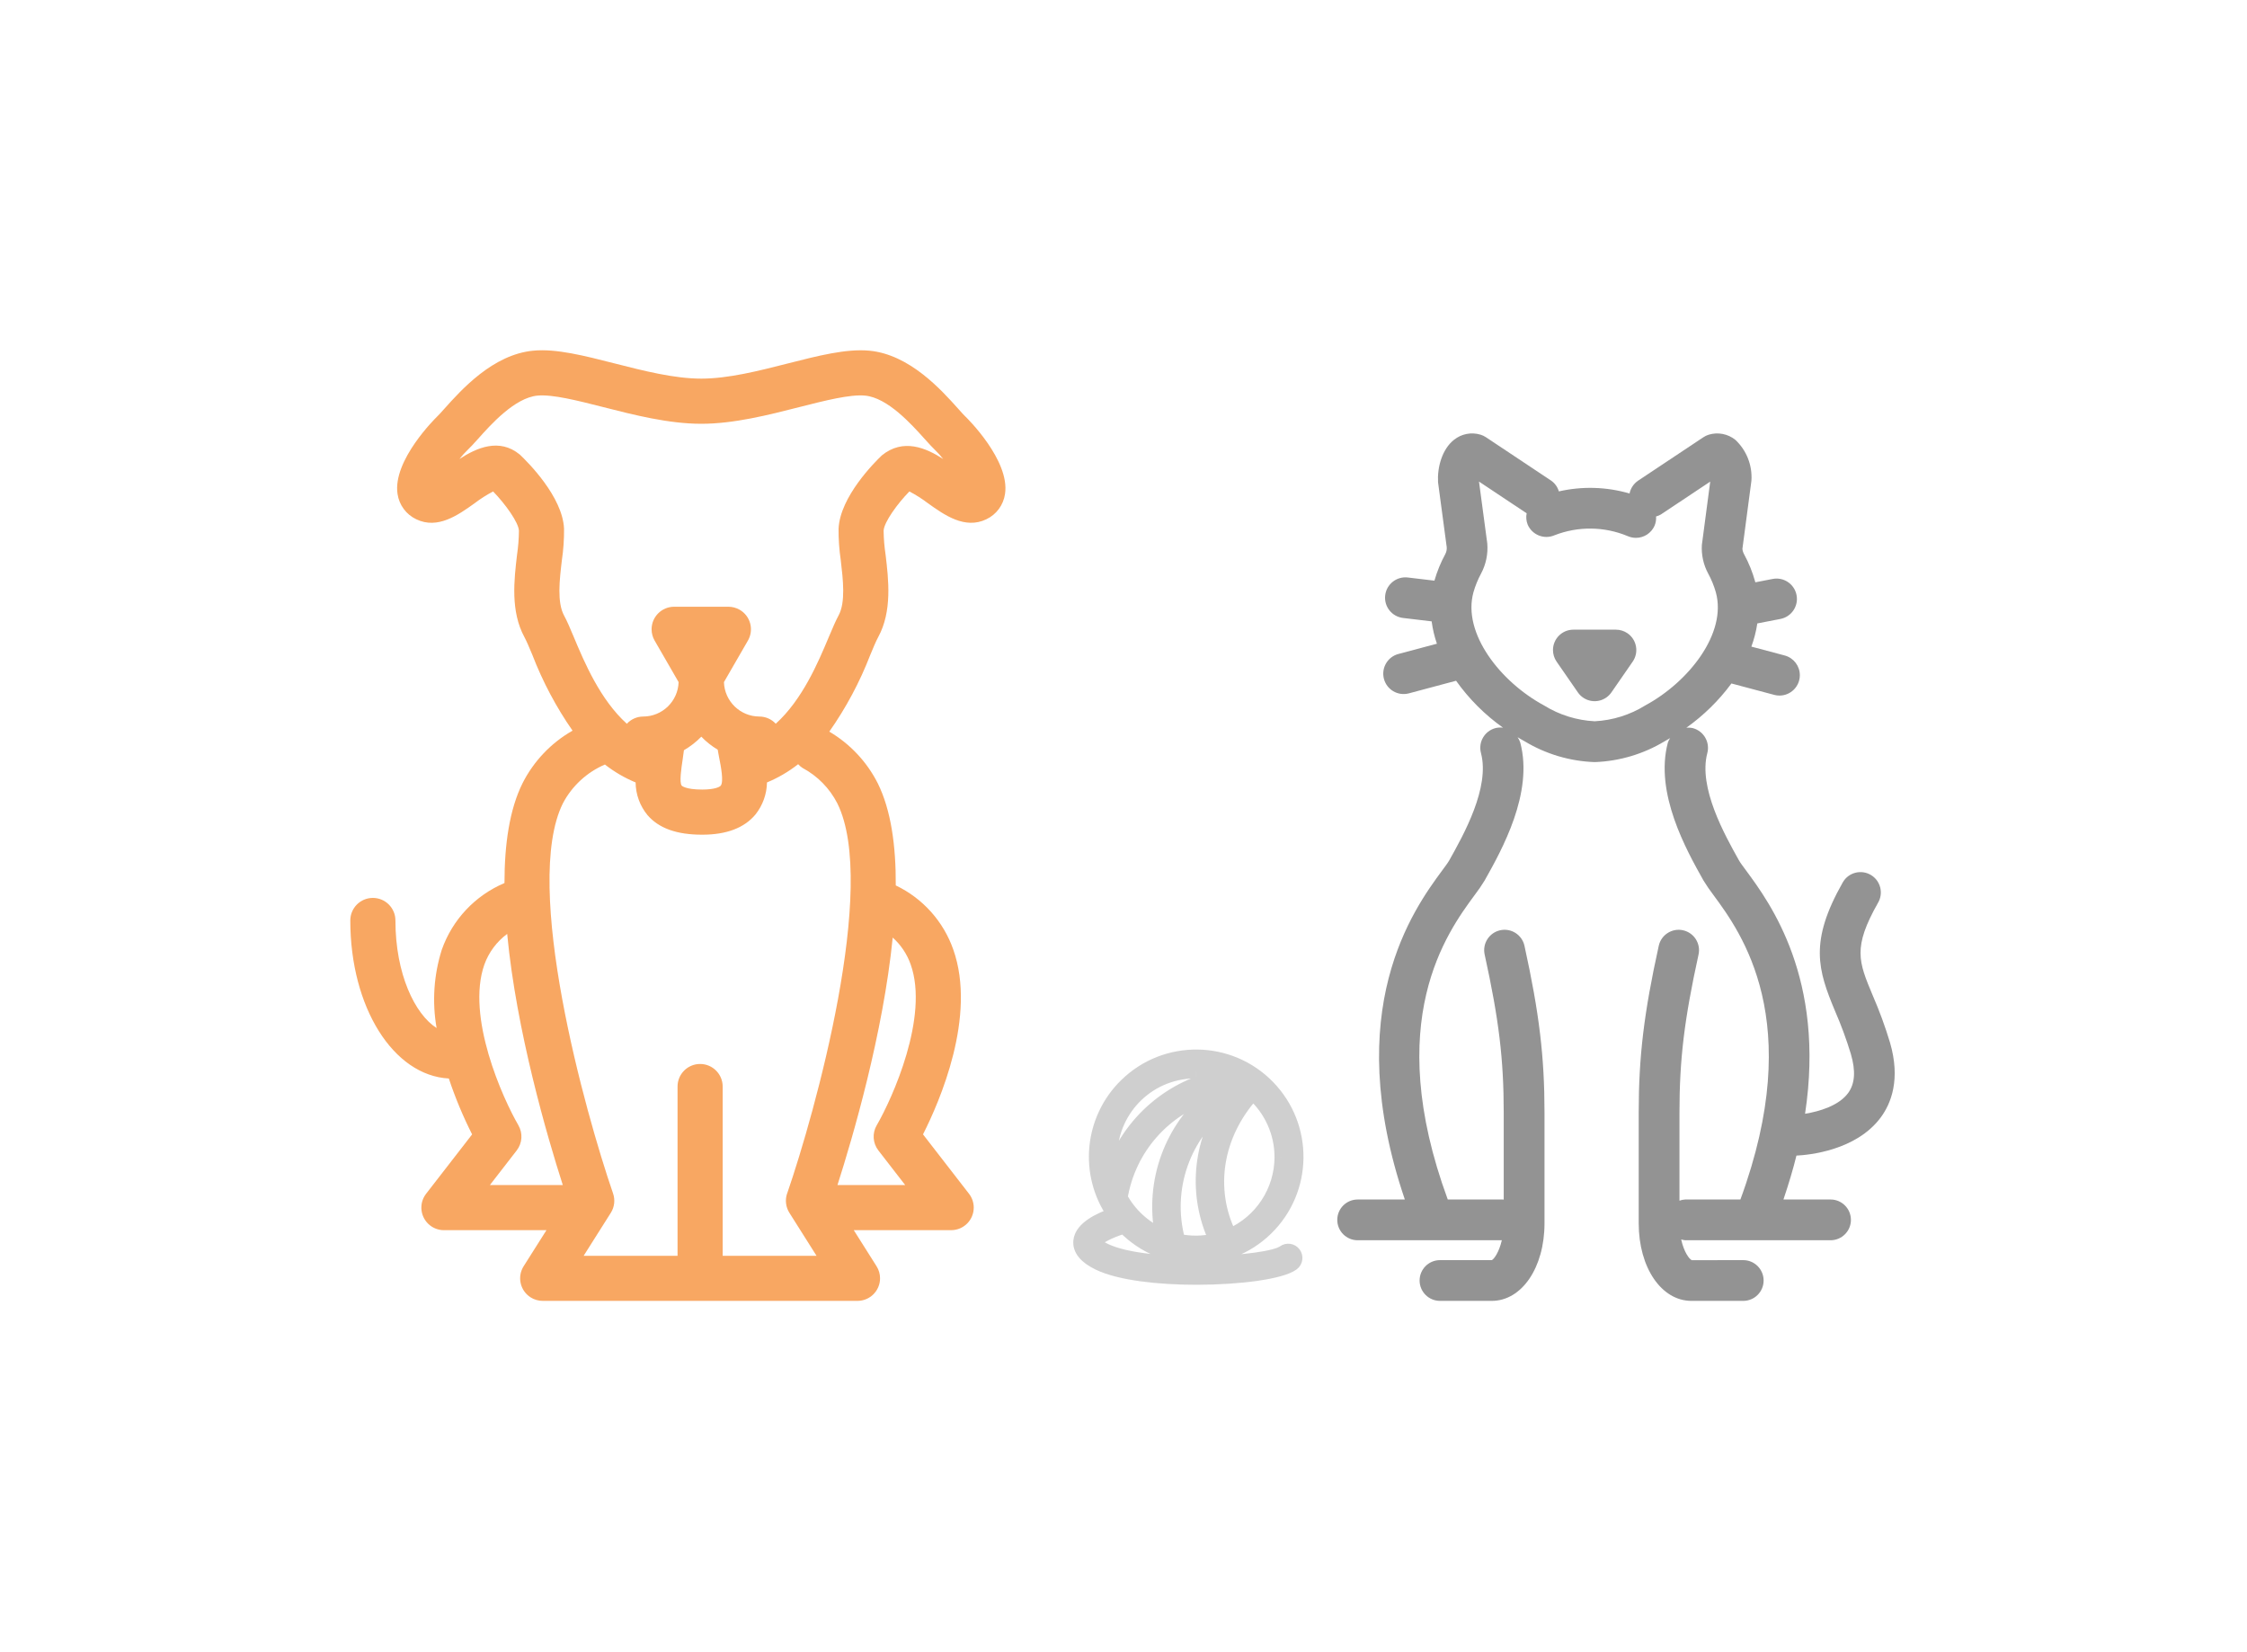
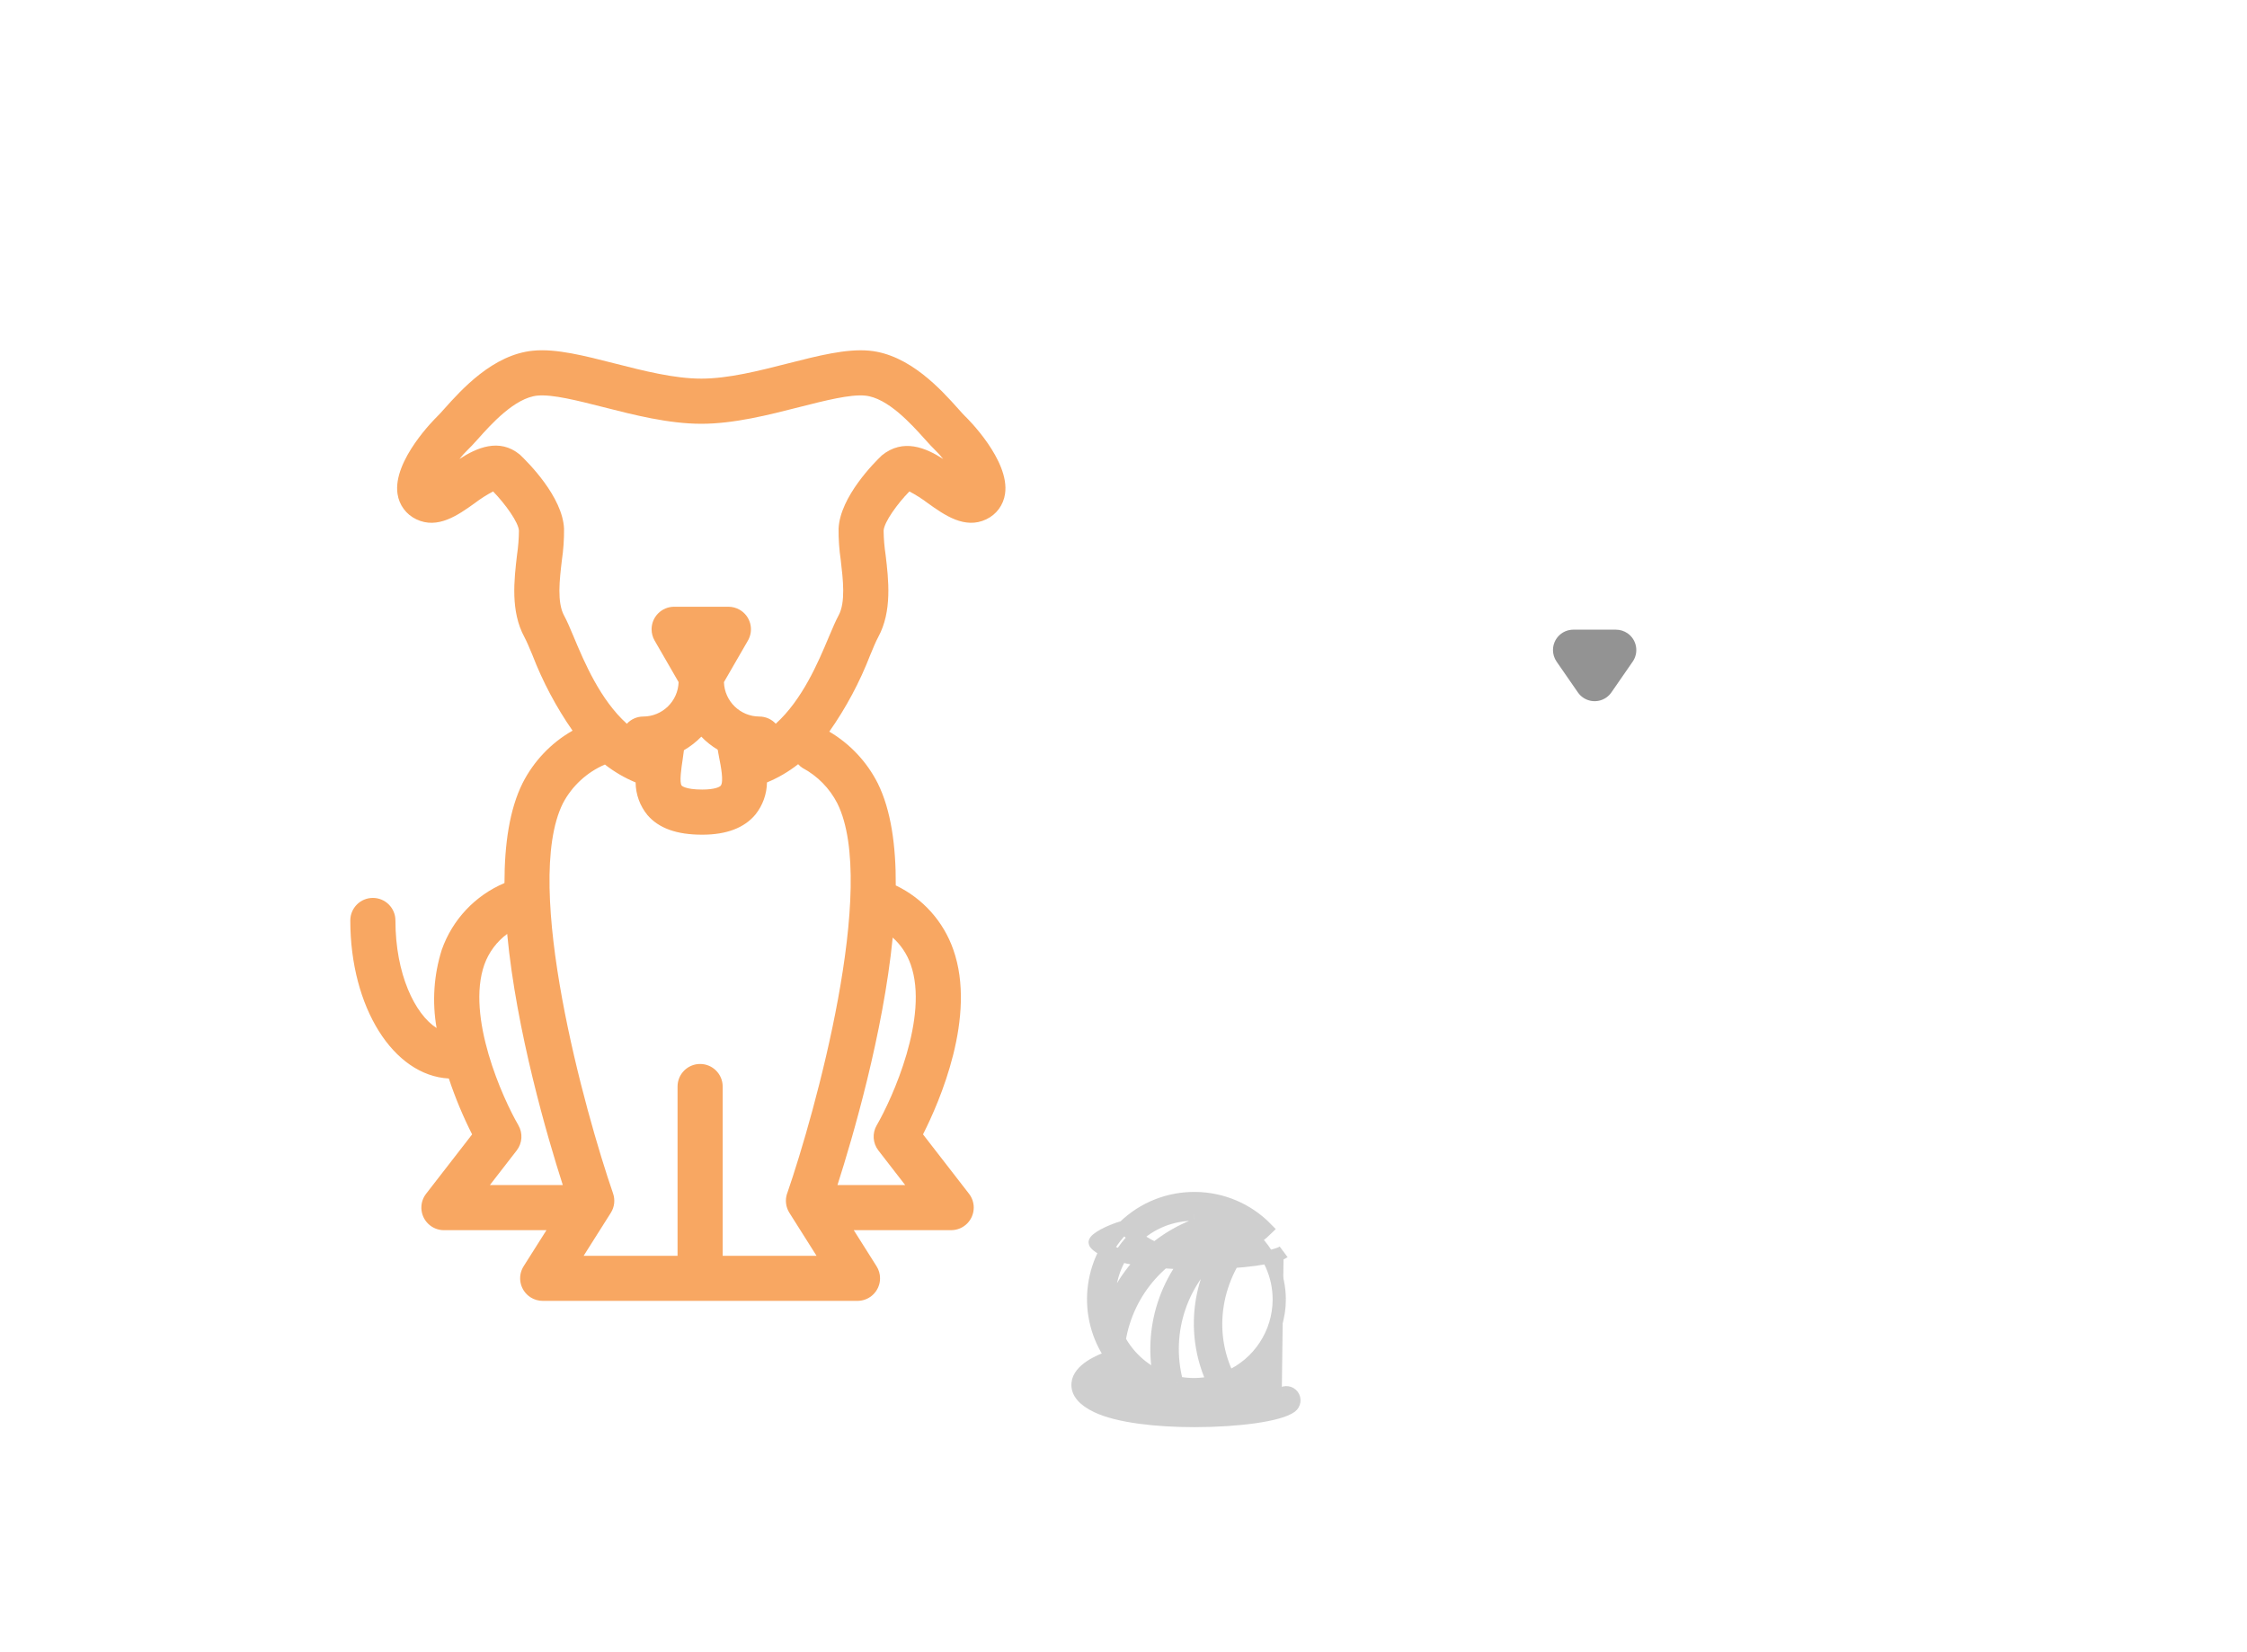
<svg xmlns="http://www.w3.org/2000/svg" id="Layer_2" data-name="Layer 2" width="340" height="250" viewBox="0 0 340 250">
  <defs>
    <style>
      .cls-1 {
        isolation: isolate;
        opacity: .9;
      }

      .cls-1, .cls-2, .cls-3, .cls-4 {
        stroke-width: 0px;
      }

      .cls-1, .cls-5 {
        fill: #888;
      }

      .cls-6 {
        clip-path: url(#clippath);
      }

      .cls-2 {
        fill: none;
      }

      .cls-7 {
        clip-path: url(#clippath-1);
      }

      .cls-8 {
        opacity: .401;
      }

      .cls-9 {
        opacity: .7;
      }

      .cls-5 {
        stroke: #888;
        stroke-width: 2px;
      }

      .cls-3 {
        fill: #f58220;
      }

      .cls-4 {
        fill: #fff;
      }
    </style>
    <clipPath id="clippath">
      <rect class="cls-2" x="53" y="53" width="99.134" height="143.841" />
    </clipPath>
    <clipPath id="clippath-1">
      <rect class="cls-2" x="202.348" y="65.582" width="84.346" height="131.259" />
    </clipPath>
  </defs>
  <g id="Layer_1-2" data-name="Layer 1">
    <g id="cat_dog_ball" data-name="cat dog ball">
      <rect id="Rectangle_2549" data-name="Rectangle 2549" class="cls-4" width="340" height="250" />
      <g id="cat_and_dog" data-name="cat and dog">
        <g id="sitting_pittie" data-name="sitting pittie" class="cls-9">
          <g class="cls-6">
            <g id="Group_18190" data-name="Group 18190">
              <path id="Path_25045" data-name="Path 25045" class="cls-3" d="m146.141,63.093c-.3-.279-.686-.722-1.162-1.253-2.571-2.868-7.356-8.208-13.443-8.779-3.487-.322-7.759.771-12.308,1.93-4.443,1.132-9.034,2.3-13.115,2.3s-8.676-1.168-13.113-2.3c-4.551-1.159-8.854-2.267-12.307-1.93-6.1.57-10.885,5.914-13.455,8.788-.473.525-.859.965-1.159,1.247-.067.064-6.709,6.548-5.926,11.649.245,1.671,1.31,3.109,2.837,3.83,3.247,1.566,6.348-.655,8.836-2.434.877-.669,1.809-1.264,2.786-1.778,1.888,1.937,3.853,4.707,3.908,5.937-.01,1.22-.106,2.437-.285,3.644-.449,3.808-1.01,8.545,1.117,12.463.343.628.725,1.563,1.2,2.686,1.561,4.051,3.602,7.9,6.081,11.464-3.247,1.85-5.878,4.615-7.565,7.95-1.975,3.966-2.737,9.258-2.734,15.109-4.437,1.877-7.879,5.535-9.483,10.078-1.214,3.832-1.484,7.9-.789,11.859-3.277-2.091-6.23-8.157-6.23-16.274,0-1.885-1.529-3.414-3.414-3.414-1.885,0-3.413,1.528-3.414,3.414,0,13.139,6.509,23.466,14.908,23.912.966,2.901,2.144,5.728,3.523,8.457l-6.97,8.994c-1.151,1.495-.872,3.64.623,4.791.596.459,1.326.708,2.077.709h15.518l-3.453,5.458c-1.007,1.594-.532,3.703,1.062,4.71.547.346,1.18.529,1.827.528h47.629c1.885,0,3.414-1.528,3.414-3.414,0-.646-.183-1.278-.528-1.824l-3.45-5.462h14.745c1.887-.004,3.413-1.536,3.409-3.423-.001-.752-.251-1.482-.709-2.077l-6.967-8.994c2.522-4.974,8.142-17.87,4.585-27.954-1.492-4.27-4.627-7.768-8.709-9.716.036-5.993-.719-11.422-2.731-15.47-1.647-3.246-4.189-5.952-7.325-7.8,2.532-3.603,4.614-7.502,6.2-11.61.47-1.123.853-2.06,1.2-2.692,2.127-3.921,1.569-8.66,1.117-12.469-.184-1.203-.284-2.417-.299-3.633.058-1.284,2.118-4.13,3.9-5.939.981.514,1.918,1.11,2.8,1.78,2.491,1.781,5.593,3.993,8.836,2.434,1.528-.719,2.593-2.158,2.834-3.83.786-5.1-5.854-11.586-5.926-11.652m-37.549,50.345c.067.4.14.8.222,1.214.237,1.18.725,3.635.234,4.23-.179.218-.971.586-2.8.586-2.561,0-3.1-.586-3.1-.592-.394-.458-.036-2.783.134-3.9.073-.479.143-.968.2-1.46.967-.559,1.852-1.248,2.631-2.048.737.762,1.572,1.424,2.482,1.969m-30.16,56.827c-2.379-4.09-7.938-16.429-5.147-24.318.666-1.852,1.866-3.465,3.45-4.634,1.39,14.717,6.09,30.764,8.415,38h-11.03l4.06-5.241c.849-1.101.947-2.606.249-3.808m59.365-24.316c2.792,7.89-2.767,20.228-5.143,24.318-.7,1.202-.602,2.708.249,3.808l4.06,5.241h-10.249c2.291-7.146,6.91-22.886,8.36-37.449,1.238,1.109,2.174,2.513,2.723,4.082m-18.7,34.627c-.337.979-.212,2.058.34,2.934l4.109,6.506h-14.201v-25.608c.001-1.885-1.527-3.415-3.412-3.416-1.886-.001-3.415,1.527-3.416,3.412v25.612h-14.208l4.109-6.5c.555-.876.681-1.957.34-2.937-4.209-12.2-13.78-46.586-7.589-59.027,1.383-2.627,3.628-4.7,6.357-5.869,1.418,1.11,2.98,2.021,4.643,2.71.017,1.802.65,3.544,1.793,4.937,1.721,2,4.427,2.971,8.281,2.971,3.687,0,6.4-1.035,8.081-3.08,1.088-1.377,1.694-3.073,1.724-4.828,1.691-.7,3.278-1.629,4.716-2.761.193.216.415.406.658.564,2.261,1.206,4.1,3.075,5.268,5.356,6.193,12.441-3.374,46.828-7.586,59.027m14.293-111.642c-1.05,1-6.294,6.227-6.515,11.055-.015,1.589.095,3.177.328,4.749.352,3,.756,6.394-.334,8.4-.425.777-.916,1.927-1.5,3.314-1.593,3.805-3.99,9.437-8,13.054-.64-.691-1.538-1.085-2.479-1.088-2.898-.008-5.268-2.311-5.359-5.207l3.629-6.287c.943-1.632.384-3.719-1.247-4.661-.52-.301-1.111-.459-1.712-.458h-8.204c-1.884,0-3.413,1.526-3.414,3.41,0,.6.158,1.189.458,1.709l3.629,6.284c-.087,2.898-2.459,5.204-5.359,5.21-.94.004-1.837.4-2.473,1.092-4.012-3.62-6.409-9.255-8-13.064-.58-1.384-1.068-2.531-1.493-3.3-1.089-2.012-.692-5.407-.334-8.4.232-1.573.341-3.162.325-4.752-.215-4.828-5.465-10.056-6.7-11.222-3.113-2.552-6.551-1-9.125.674.381-.482.793-.939,1.235-1.366.4-.376.938-.962,1.575-1.672,1.941-2.181,5.569-6.229,8.999-6.551,2.279-.209,6.017.74,9.98,1.748,4.622,1.18,9.865,2.516,14.8,2.516s10.178-1.335,14.8-2.516c3.96-1.007,7.711-1.96,9.983-1.748,3.426.322,7.049,4.367,9,6.539.643.713,1.174,1.3,1.578,1.678.444.429.859.887,1.241,1.372-2.579-1.663-6.054-3.2-9.319-.513" />
            </g>
          </g>
        </g>
        <g id="Group_18192" data-name="Group 18192">
          <g class="cls-7">
            <g id="Group_18191" data-name="Group 18191">
              <path id="Path_25046" data-name="Path 25046" class="cls-1" d="m244.511,95.276h-6.443c-1.703.001-3.083,1.383-3.082,3.086,0,.625.191,1.236.547,1.751l3.22,4.656c.97,1.401,2.892,1.75,4.292.781.305-.211.569-.476.781-.781l3.22-4.656c.969-1.399.621-3.319-.779-4.289-.516-.357-1.129-.549-1.756-.548" />
-               <path id="Path_25047" data-name="Path 25047" class="cls-1" d="m285.987,157.769c-.734-2.439-1.612-4.832-2.628-7.167-2.138-5.109-3.023-7.225.8-13.98.872-1.462.395-3.354-1.067-4.226-1.462-.872-3.354-.395-4.226,1.067-.024.039-.046.079-.068.12-5.059,8.932-3.725,13.191-1.132,19.4.926,2.125,1.728,4.302,2.4,6.52.743,2.552.611,4.476-.417,5.882-1.417,1.935-4.4,2.8-6.52,3.141,3.1-20.476-5.32-31.916-8.907-36.786-.482-.655-.874-1.165-1.091-1.549-2.157-3.853-6.178-11.02-4.791-16.244.433-1.646-.546-3.332-2.19-3.771-.324-.073-.658-.093-.989-.058,2.617-1.857,4.921-4.118,6.827-6.7l6.471,1.724c.259.071.526.106.795.107,1.704,0,3.085-1.381,3.085-3.085,0-1.398-.94-2.621-2.291-2.981l-5.043-1.343c.417-1.136.719-2.311.9-3.508l3.494-.677c1.672-.323,2.765-1.94,2.442-3.612-.323-1.672-1.94-2.765-3.612-2.442l-2.628.51c-.011-.038-.014-.079-.027-.118-.4-1.438-.963-2.827-1.677-4.138-.138-.25-.222-.526-.247-.811l1.362-10.306c.16-2.325-.735-4.599-2.437-6.191-1.129-.902-2.629-1.192-4.012-.775-.289.088-.564.218-.815.386l-9.863,6.561c-.678.453-1.15,1.155-1.313,1.954-3.479-1.015-7.16-1.124-10.694-.318-.194-.664-.61-1.242-1.179-1.636l-9.858-6.561c-.252-.169-.528-.299-.819-.386-1.383-.419-2.884-.128-4.012.776-1.831,1.444-2.546,4.223-2.415,6.427l1.316,9.836c.025.362-.053.724-.225,1.044-.689,1.272-1.239,2.616-1.638,4.007l-4.025-.479c-1.691-.201-3.225,1.006-3.426,2.697s1.006,3.225,2.697,3.426l4.333.515c.153,1.151.419,2.284.795,3.382l-5.8,1.546c-1.649.423-2.643,2.103-2.22,3.752.423,1.649,2.103,2.643,3.752,2.22.018-.005.037-.01.055-.015l7.115-1.9c1.952,2.748,4.352,5.148,7.1,7.1-.383-.049-.771-.027-1.146.066-1.645.436-2.624,2.123-2.188,3.768,0,0,0,.002,0,.003,1.387,5.224-2.637,12.391-4.8,16.244-.217.384-.608.893-1.088,1.549-4.284,5.813-15.395,21.03-5.632,49.763h-7.14c-1.703,0-3.083,1.381-3.083,3.084s1.381,3.083,3.083,3.083h21.817c-.425,1.825-1.2,2.886-1.524,3.007h-7.836c-1.703,0-3.083,1.381-3.083,3.083s1.381,3.083,3.083,3.083h7.838c4.547,0,7.978-5.046,7.978-11.736v-16.745c0-8.463-.795-15.071-3.031-25.248-.366-1.664-2.011-2.716-3.674-2.351-1.664.366-2.716,2.011-2.351,3.674,2.157,9.817,2.886,15.855,2.886,23.924v13.166c-.041,0-.077-.025-.118-.025h-8.35c-9.941-27.024-.118-40.39,4.095-46.1.539-.703,1.04-1.435,1.5-2.193,2.587-4.613,7.405-13.2,5.377-20.84-.091-.29-.226-.565-.4-.814.359.214.718.433,1.083.628,3.179,1.915,6.791,2.993,10.5,3.133h.134c3.709-.14,7.321-1.218,10.5-3.133.285-.153.57-.329.855-.493-.142.211-.256.44-.34.68-2.028,7.641,2.79,16.228,5.377,20.84.461.757.962,1.489,1.5,2.193,4.215,5.714,14.035,19.081,4.1,46.1h-8.347c-.298.014-.593.073-.874.175v-13.317c0-8.071.732-14.109,2.886-23.924.366-1.662-.685-3.306-2.348-3.672-1.662-.366-3.306.685-3.671,2.348h0c-2.245,10.171-3.034,16.782-3.034,25.248v16.746c0,6.69,3.429,11.736,7.976,11.736h7.841c1.703,0,3.083-1.381,3.083-3.083s-1.381-3.084-3.083-3.084l-7.775.008c-.378-.129-1.2-1.231-1.617-3.138.201.061.408.103.617.123h21.985c1.703,0,3.083-1.381,3.083-3.083s-1.381-3.084-3.083-3.084h-7.128c.778-2.3,1.442-4.517,1.968-6.644,1.828-.088,9.058-.743,12.783-5.81,1.524-2.075,3-5.712,1.379-11.278m-37.05-51.018c-2.306,1.427-4.935,2.249-7.644,2.387-2.709-.138-5.339-.959-7.646-2.387-6.6-3.555-12.4-10.93-10.7-17.119.276-.975.659-1.917,1.14-2.809.758-1.406,1.09-3.002.957-4.593l-1.253-9.36,7.211,4.8c-.116.569-.063,1.16.151,1.7.666,1.567,2.475,2.297,4.042,1.632,0,0,0,0,.001,0,3.565-1.396,7.533-1.356,11.07.11.401.179.835.273,1.274.274,1.211-.001,2.309-.711,2.807-1.814.192-.449.274-.938.238-1.425.25-.065.491-.162.715-.291l7.479-4.98-1.266,9.584c-.092,1.518.247,3.032.978,4.366.481.892.863,1.833,1.14,2.807,1.7,6.189-4.1,13.564-10.7,17.119" />
            </g>
          </g>
        </g>
        <g id="Group_18194" data-name="Group 18194" class="cls-8">
-           <path id="Path_25048" data-name="Path 25048" class="cls-5" d="m194.231,189.416c-2.36,1.756-20.674,2.756-26.991-.28-1.423-.685-1.537-1.134-1.537-1.136.038-.511,2.033-1.642,4.382-2.327,5.871,6.028,15.516,6.155,21.544.284s6.155-15.516.284-21.544c-5.871-6.028-15.516-6.155-21.544-.284-5.34,5.201-6.132,13.503-1.872,19.621-1.969.671-4.9,2-5.088,4.032-.124,1.312.829,2.467,2.834,3.432,3.217,1.548,9.1,2.188,14.792,2.188,6.543,0,12.842-.846,14.575-2.137.511-.381.616-1.103.236-1.614-.381-.511-1.103-.616-1.614-.235m-24.607-8.2c1.222-7.476,6.635-13.583,13.91-15.695-6.37,5.108-9.366,13.337-7.771,21.344-2.613-1.156-4.771-3.142-6.14-5.65m8.714,6.482c-2.114-7.794.783-16.085,7.292-20.866-4.23,6.127-4.883,14.041-1.714,20.779-1.83.443-3.735.472-5.578.087m15.513-12.625c-.007,5.121-3.04,9.754-7.731,11.808-3.455-7-2.1-15.24,3.458-21.369,2.717,2.436,4.27,5.911,4.272,9.56m-12.892-12.893c1.352.001,2.696.216,3.981.637-7.729,1.471-14.088,6.951-16.685,14.378-1.214-6.974,3.455-13.611,10.429-14.825.75-.131,1.51-.194,2.271-.19" />
+           <path id="Path_25048" data-name="Path 25048" class="cls-5" d="m194.231,189.416c-2.36,1.756-20.674,2.756-26.991-.28-1.423-.685-1.537-1.134-1.537-1.136.038-.511,2.033-1.642,4.382-2.327,5.871,6.028,15.516,6.155,21.544.284c-5.871-6.028-15.516-6.155-21.544-.284-5.34,5.201-6.132,13.503-1.872,19.621-1.969.671-4.9,2-5.088,4.032-.124,1.312.829,2.467,2.834,3.432,3.217,1.548,9.1,2.188,14.792,2.188,6.543,0,12.842-.846,14.575-2.137.511-.381.616-1.103.236-1.614-.381-.511-1.103-.616-1.614-.235m-24.607-8.2c1.222-7.476,6.635-13.583,13.91-15.695-6.37,5.108-9.366,13.337-7.771,21.344-2.613-1.156-4.771-3.142-6.14-5.65m8.714,6.482c-2.114-7.794.783-16.085,7.292-20.866-4.23,6.127-4.883,14.041-1.714,20.779-1.83.443-3.735.472-5.578.087m15.513-12.625c-.007,5.121-3.04,9.754-7.731,11.808-3.455-7-2.1-15.24,3.458-21.369,2.717,2.436,4.27,5.911,4.272,9.56m-12.892-12.893c1.352.001,2.696.216,3.981.637-7.729,1.471-14.088,6.951-16.685,14.378-1.214-6.974,3.455-13.611,10.429-14.825.75-.131,1.51-.194,2.271-.19" />
        </g>
      </g>
    </g>
  </g>
</svg>